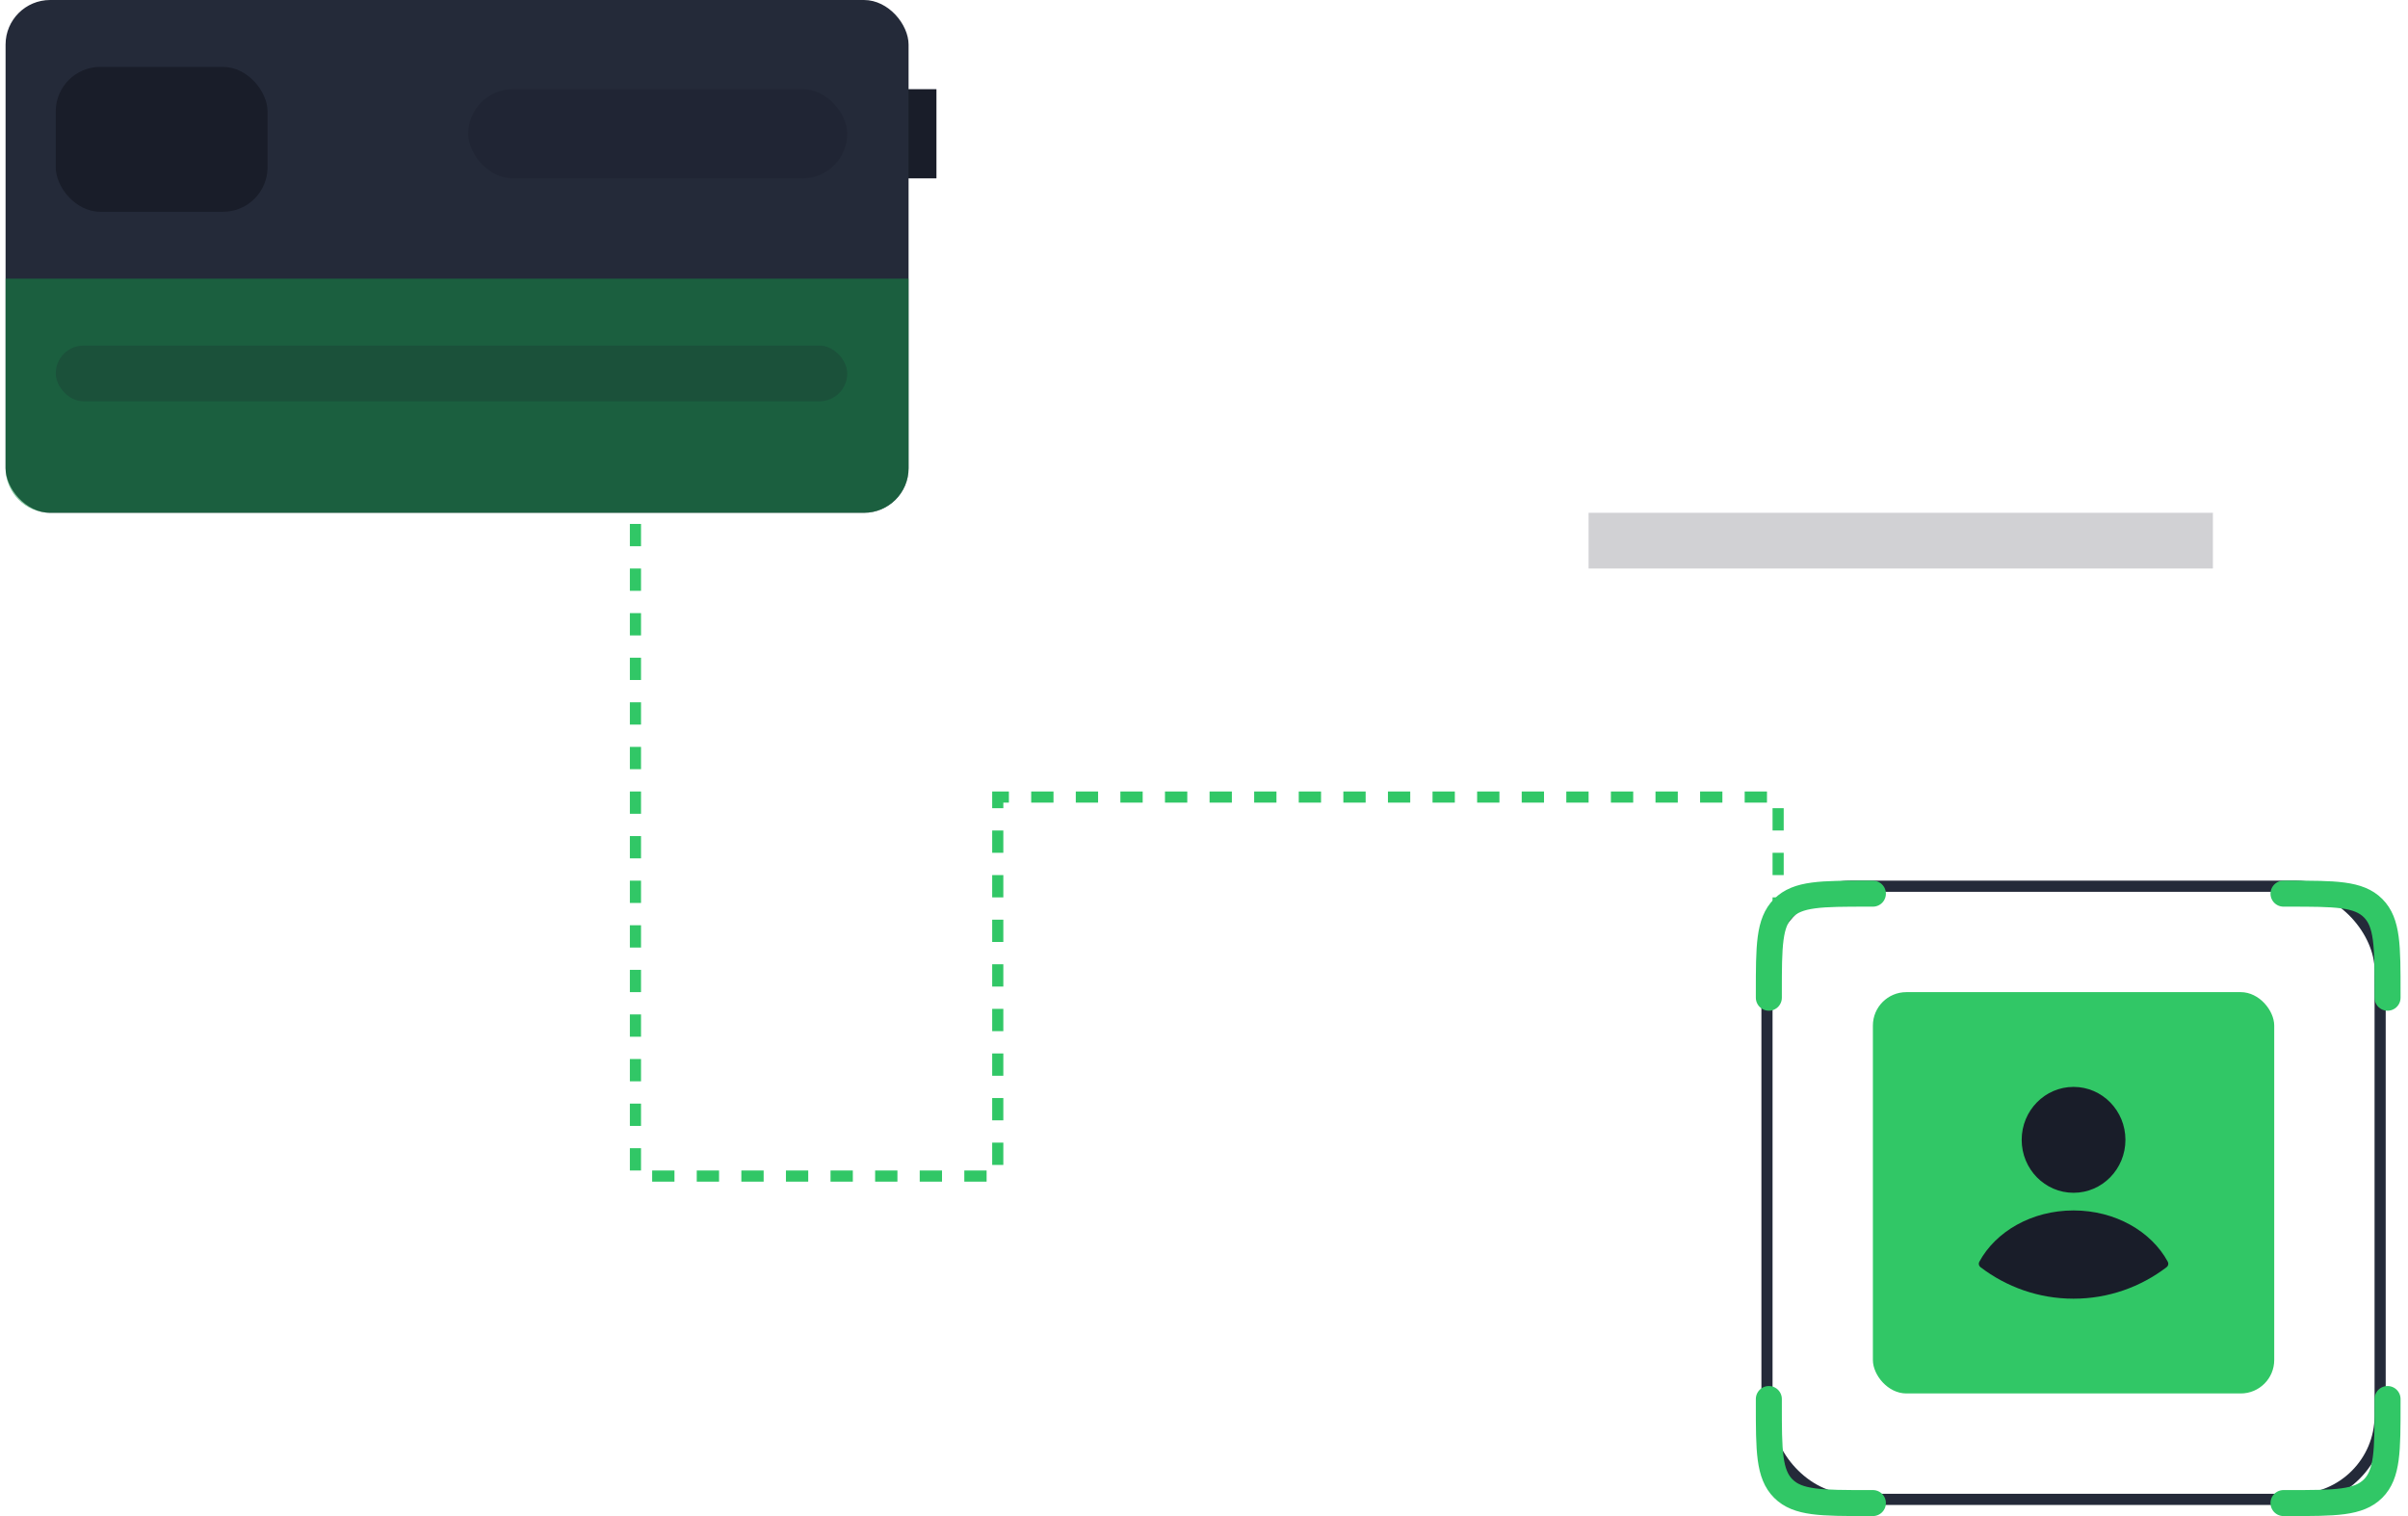
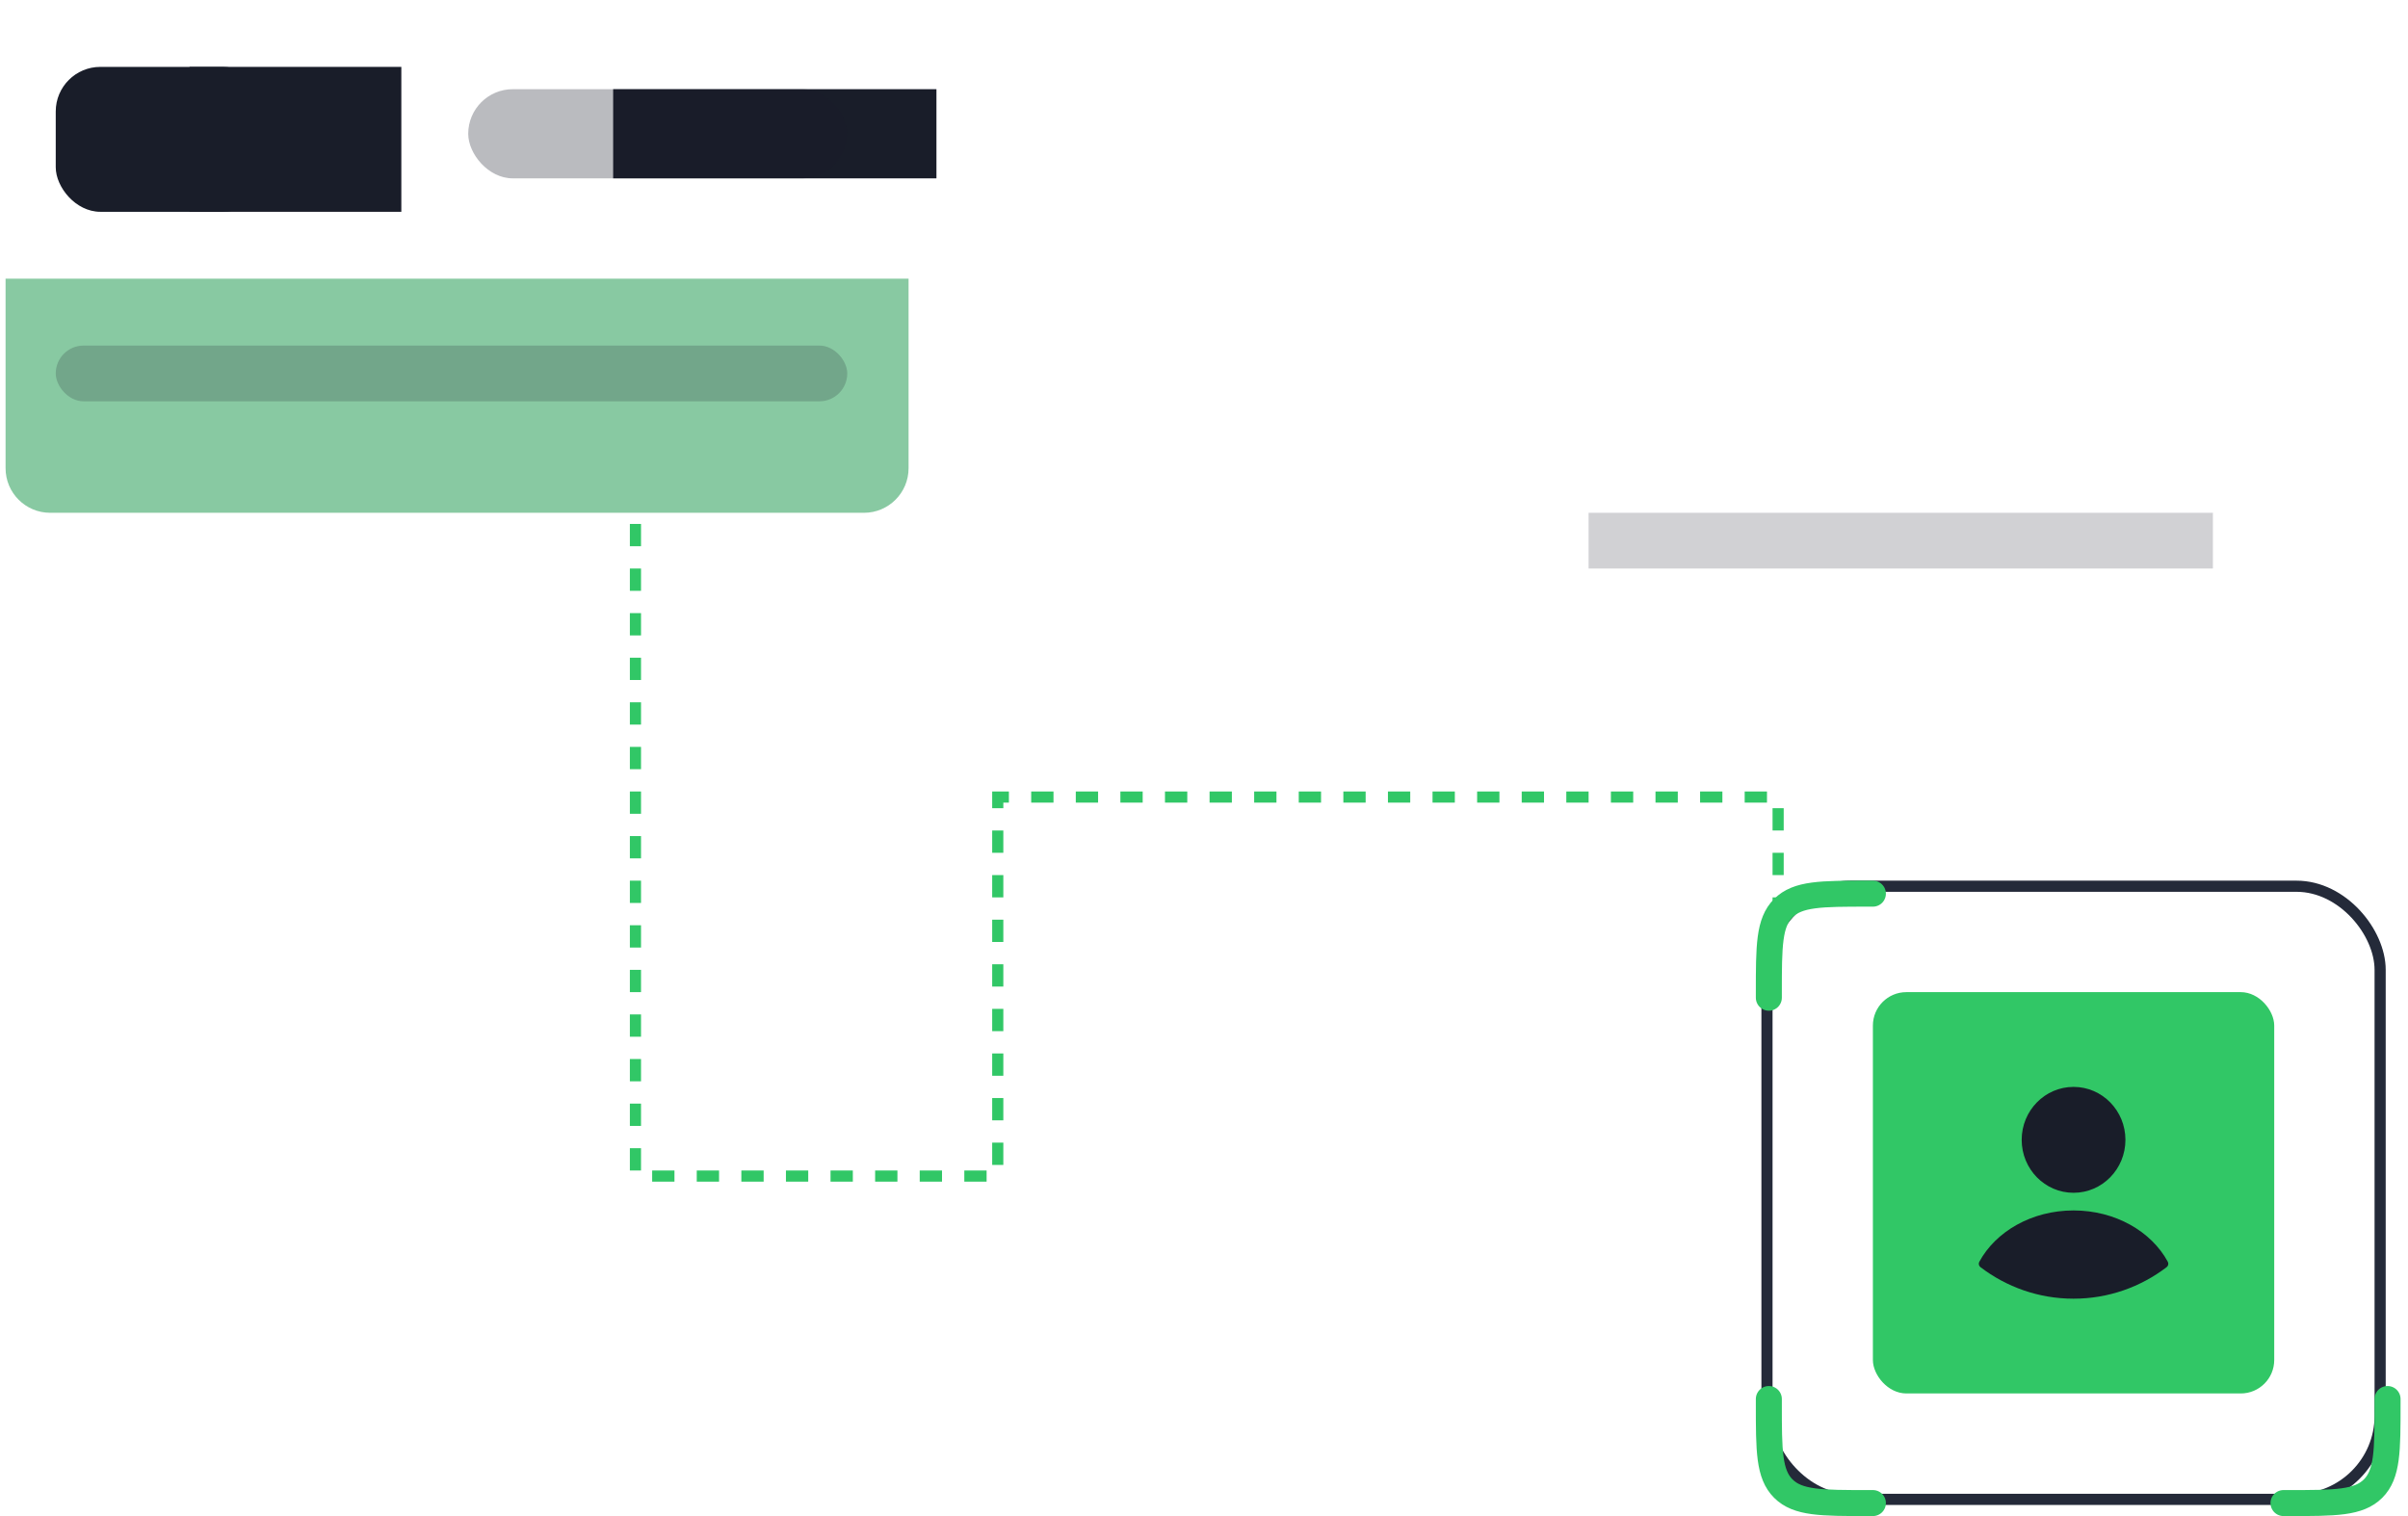
<svg xmlns="http://www.w3.org/2000/svg" width="216" height="136" viewBox="0 0 216 136" fill="none">
  <path d="M57 47V105.5H89.5V71.5H159.5V81" stroke="#31C766" stroke-dasharray="2 2" />
  <rect x="17" y="6" width="19" height="13" fill="#191D29" />
  <rect x="55" y="8" width="29" height="8" fill="#191D29" />
-   <rect x="0.5" width="81" height="46" rx="4" fill="#242A39" />
  <path d="M0.5 25H81.5V42C81.5 44.209 79.709 46 77.5 46H4.5C2.291 46 0.5 44.209 0.5 42V25Z" fill="#129547" fill-opacity="0.5" />
  <rect x="5" y="6" width="19" height="13" rx="4" fill="#191D29" />
  <rect opacity="0.3" x="42" y="8" width="34" height="8" rx="4" fill="#191D29" />
  <rect opacity="0.2" x="5" y="31" width="71" height="5" rx="2.5" fill="#191D29" />
  <rect opacity="0.2" x="142.5" y="46" width="56" height="5" fill="#191D29" />
  <rect x="168" y="89" width="36" height="36" rx="3" fill="#31C766" />
  <path d="M190.653 102.25C190.653 104.873 188.57 107 186 107C183.43 107 181.347 104.873 181.347 102.25C181.347 99.627 183.43 97.5 186 97.5C188.57 97.5 190.653 99.627 190.653 102.25Z" fill="#191D29" />
  <path d="M194.455 113.188C194.544 113.352 194.498 113.557 194.351 113.67C192.022 115.447 189.131 116.5 186 116.5C182.869 116.5 179.978 115.447 177.649 113.67C177.502 113.557 177.456 113.352 177.545 113.188C179.019 110.47 182.251 108.583 186 108.583C189.749 108.583 192.981 110.47 194.455 113.188Z" fill="#191D29" />
  <rect x="158.5" y="79.5" width="55" height="55" rx="7.5" stroke="#242A39" />
-   <path d="M204.833 80.166H205.3C209.479 80.166 211.569 80.166 212.868 81.465C214.166 82.763 214.166 84.853 214.166 89.033V89.5" stroke="#31C766" stroke-width="2.333" stroke-linecap="round" />
  <path d="M204.833 134.833H205.3C209.479 134.833 211.569 134.833 212.868 133.535C214.166 132.237 214.166 130.147 214.166 125.967V125.5" stroke="#31C766" stroke-width="2.333" stroke-linecap="round" />
  <path d="M168 80.166H167.533C163.354 80.166 161.264 80.166 159.965 81.465C158.667 82.763 158.667 84.853 158.667 89.033V89.5" stroke="#31C766" stroke-width="2.333" stroke-linecap="round" />
  <path d="M168 134.833H167.533C163.354 134.833 161.264 134.833 159.965 133.535C158.667 132.237 158.667 130.147 158.667 125.967V125.5" stroke="#31C766" stroke-width="2.333" stroke-linecap="round" />
</svg>